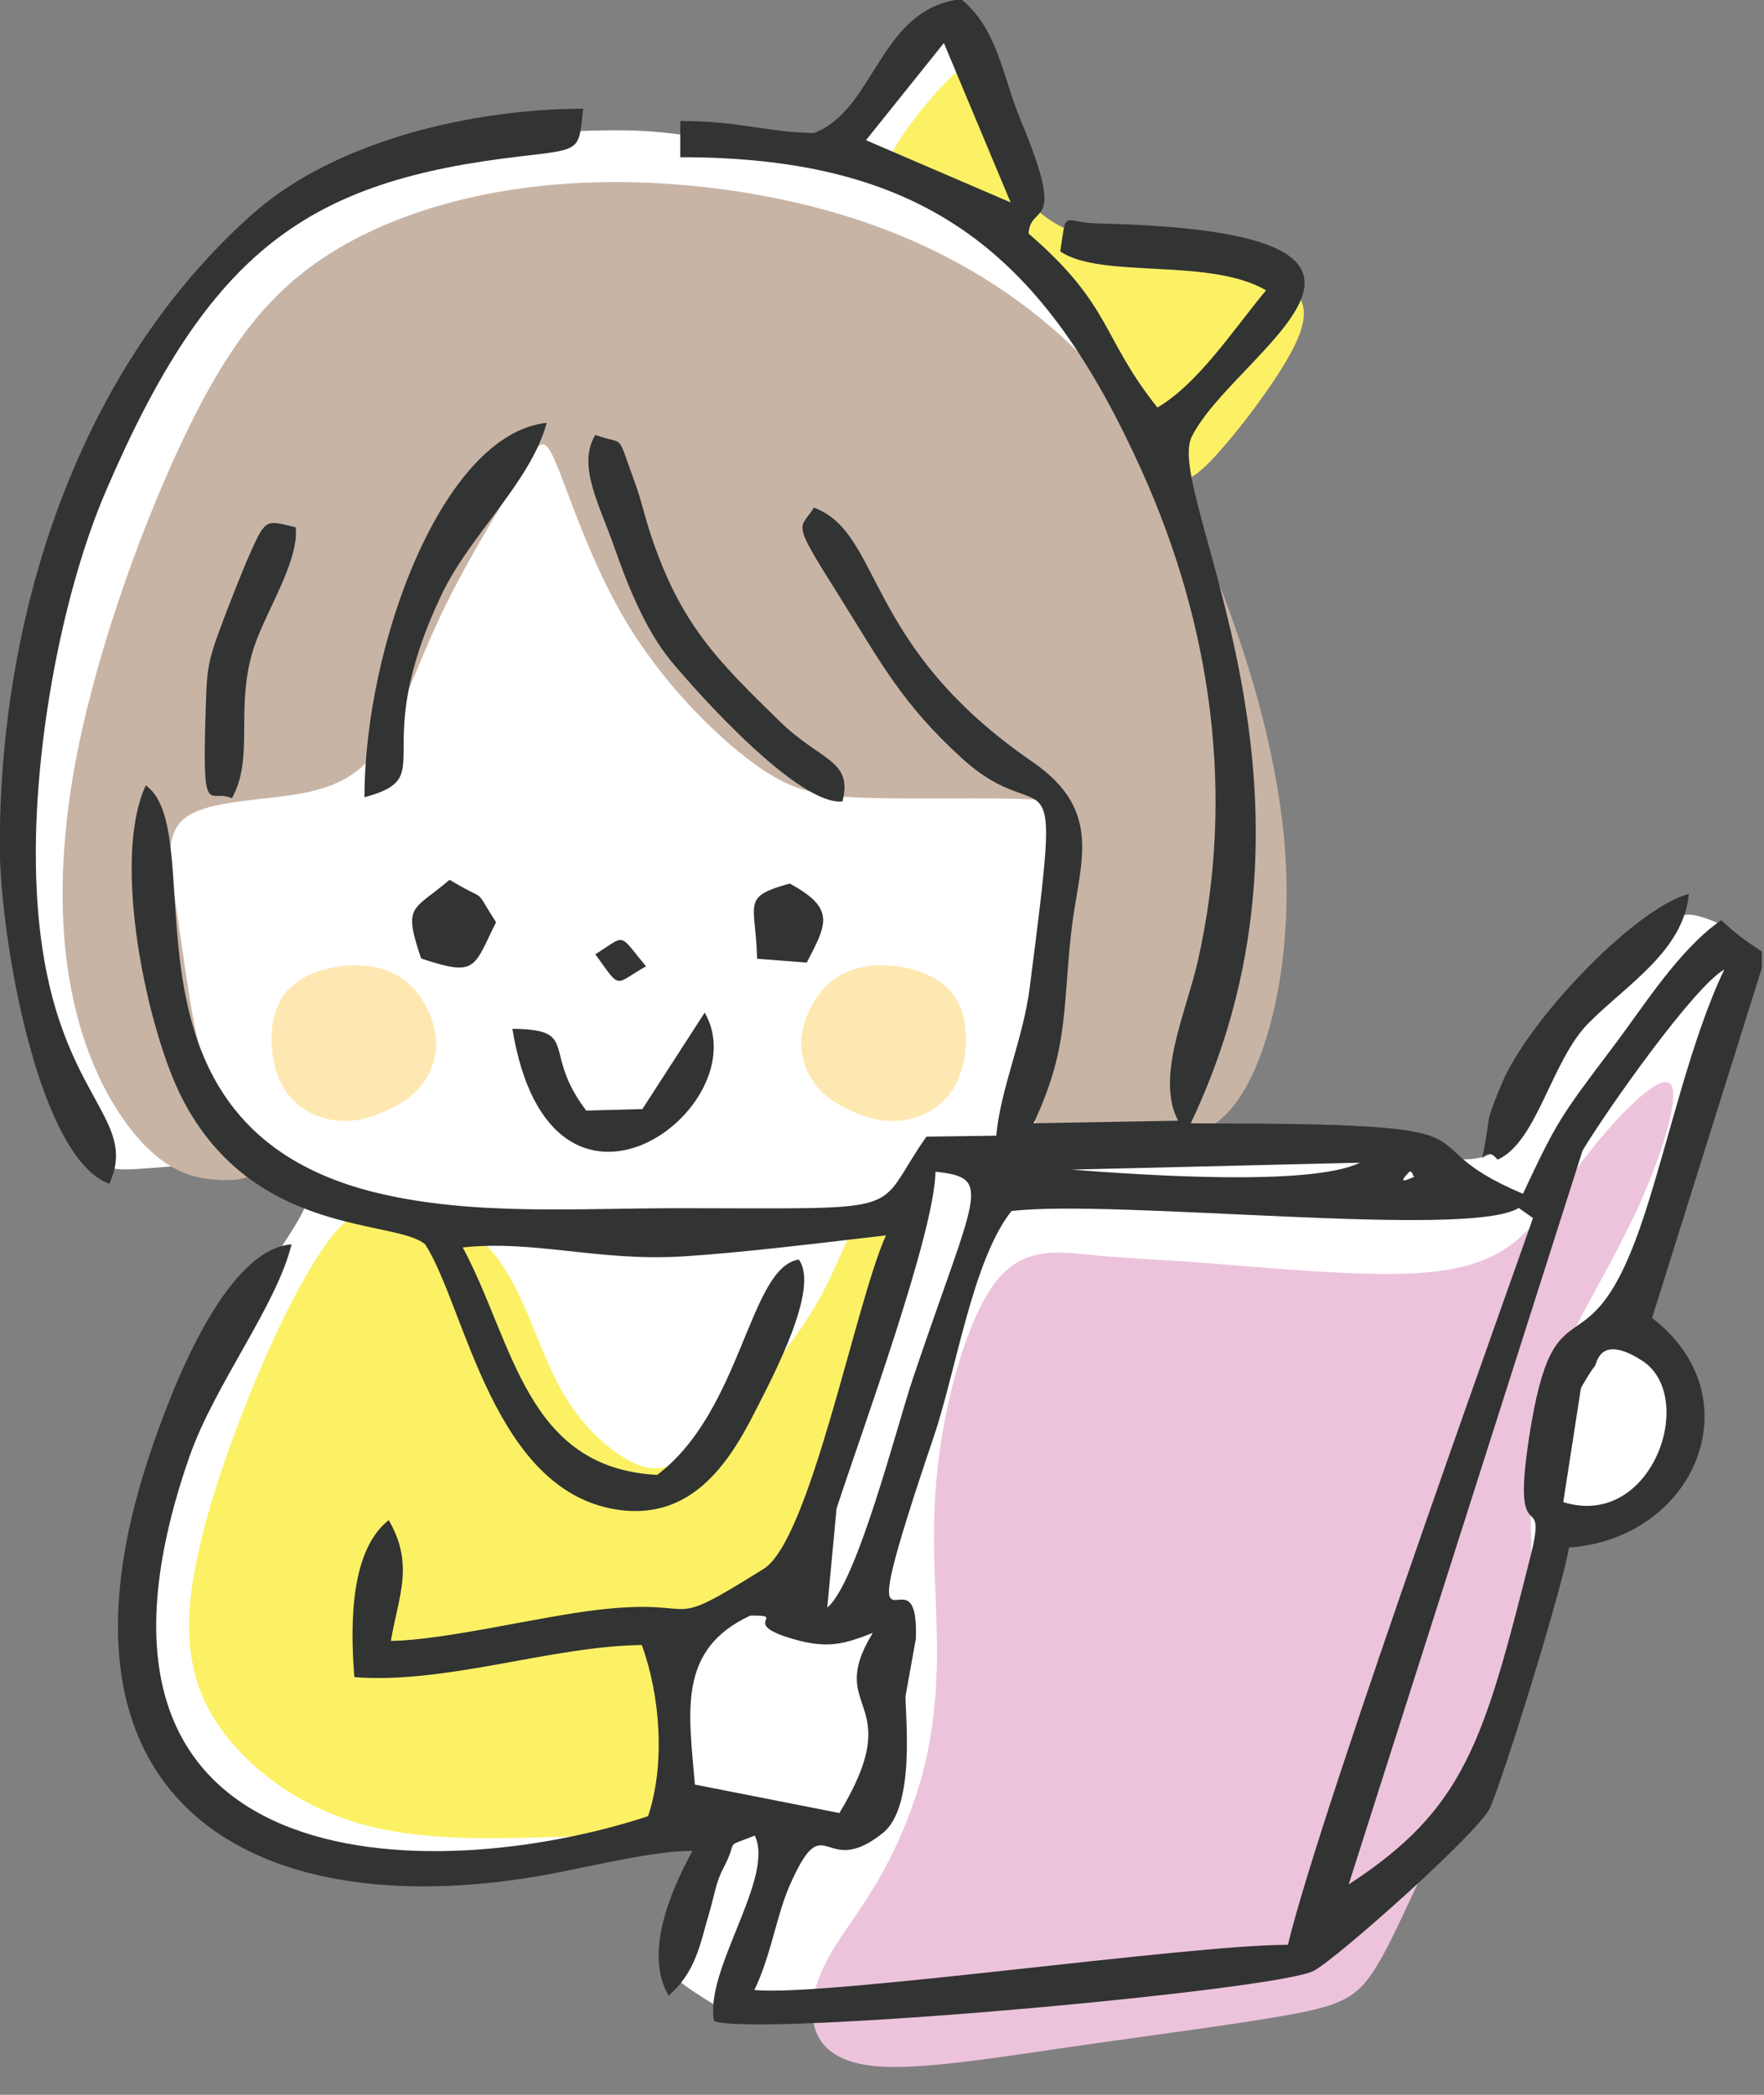
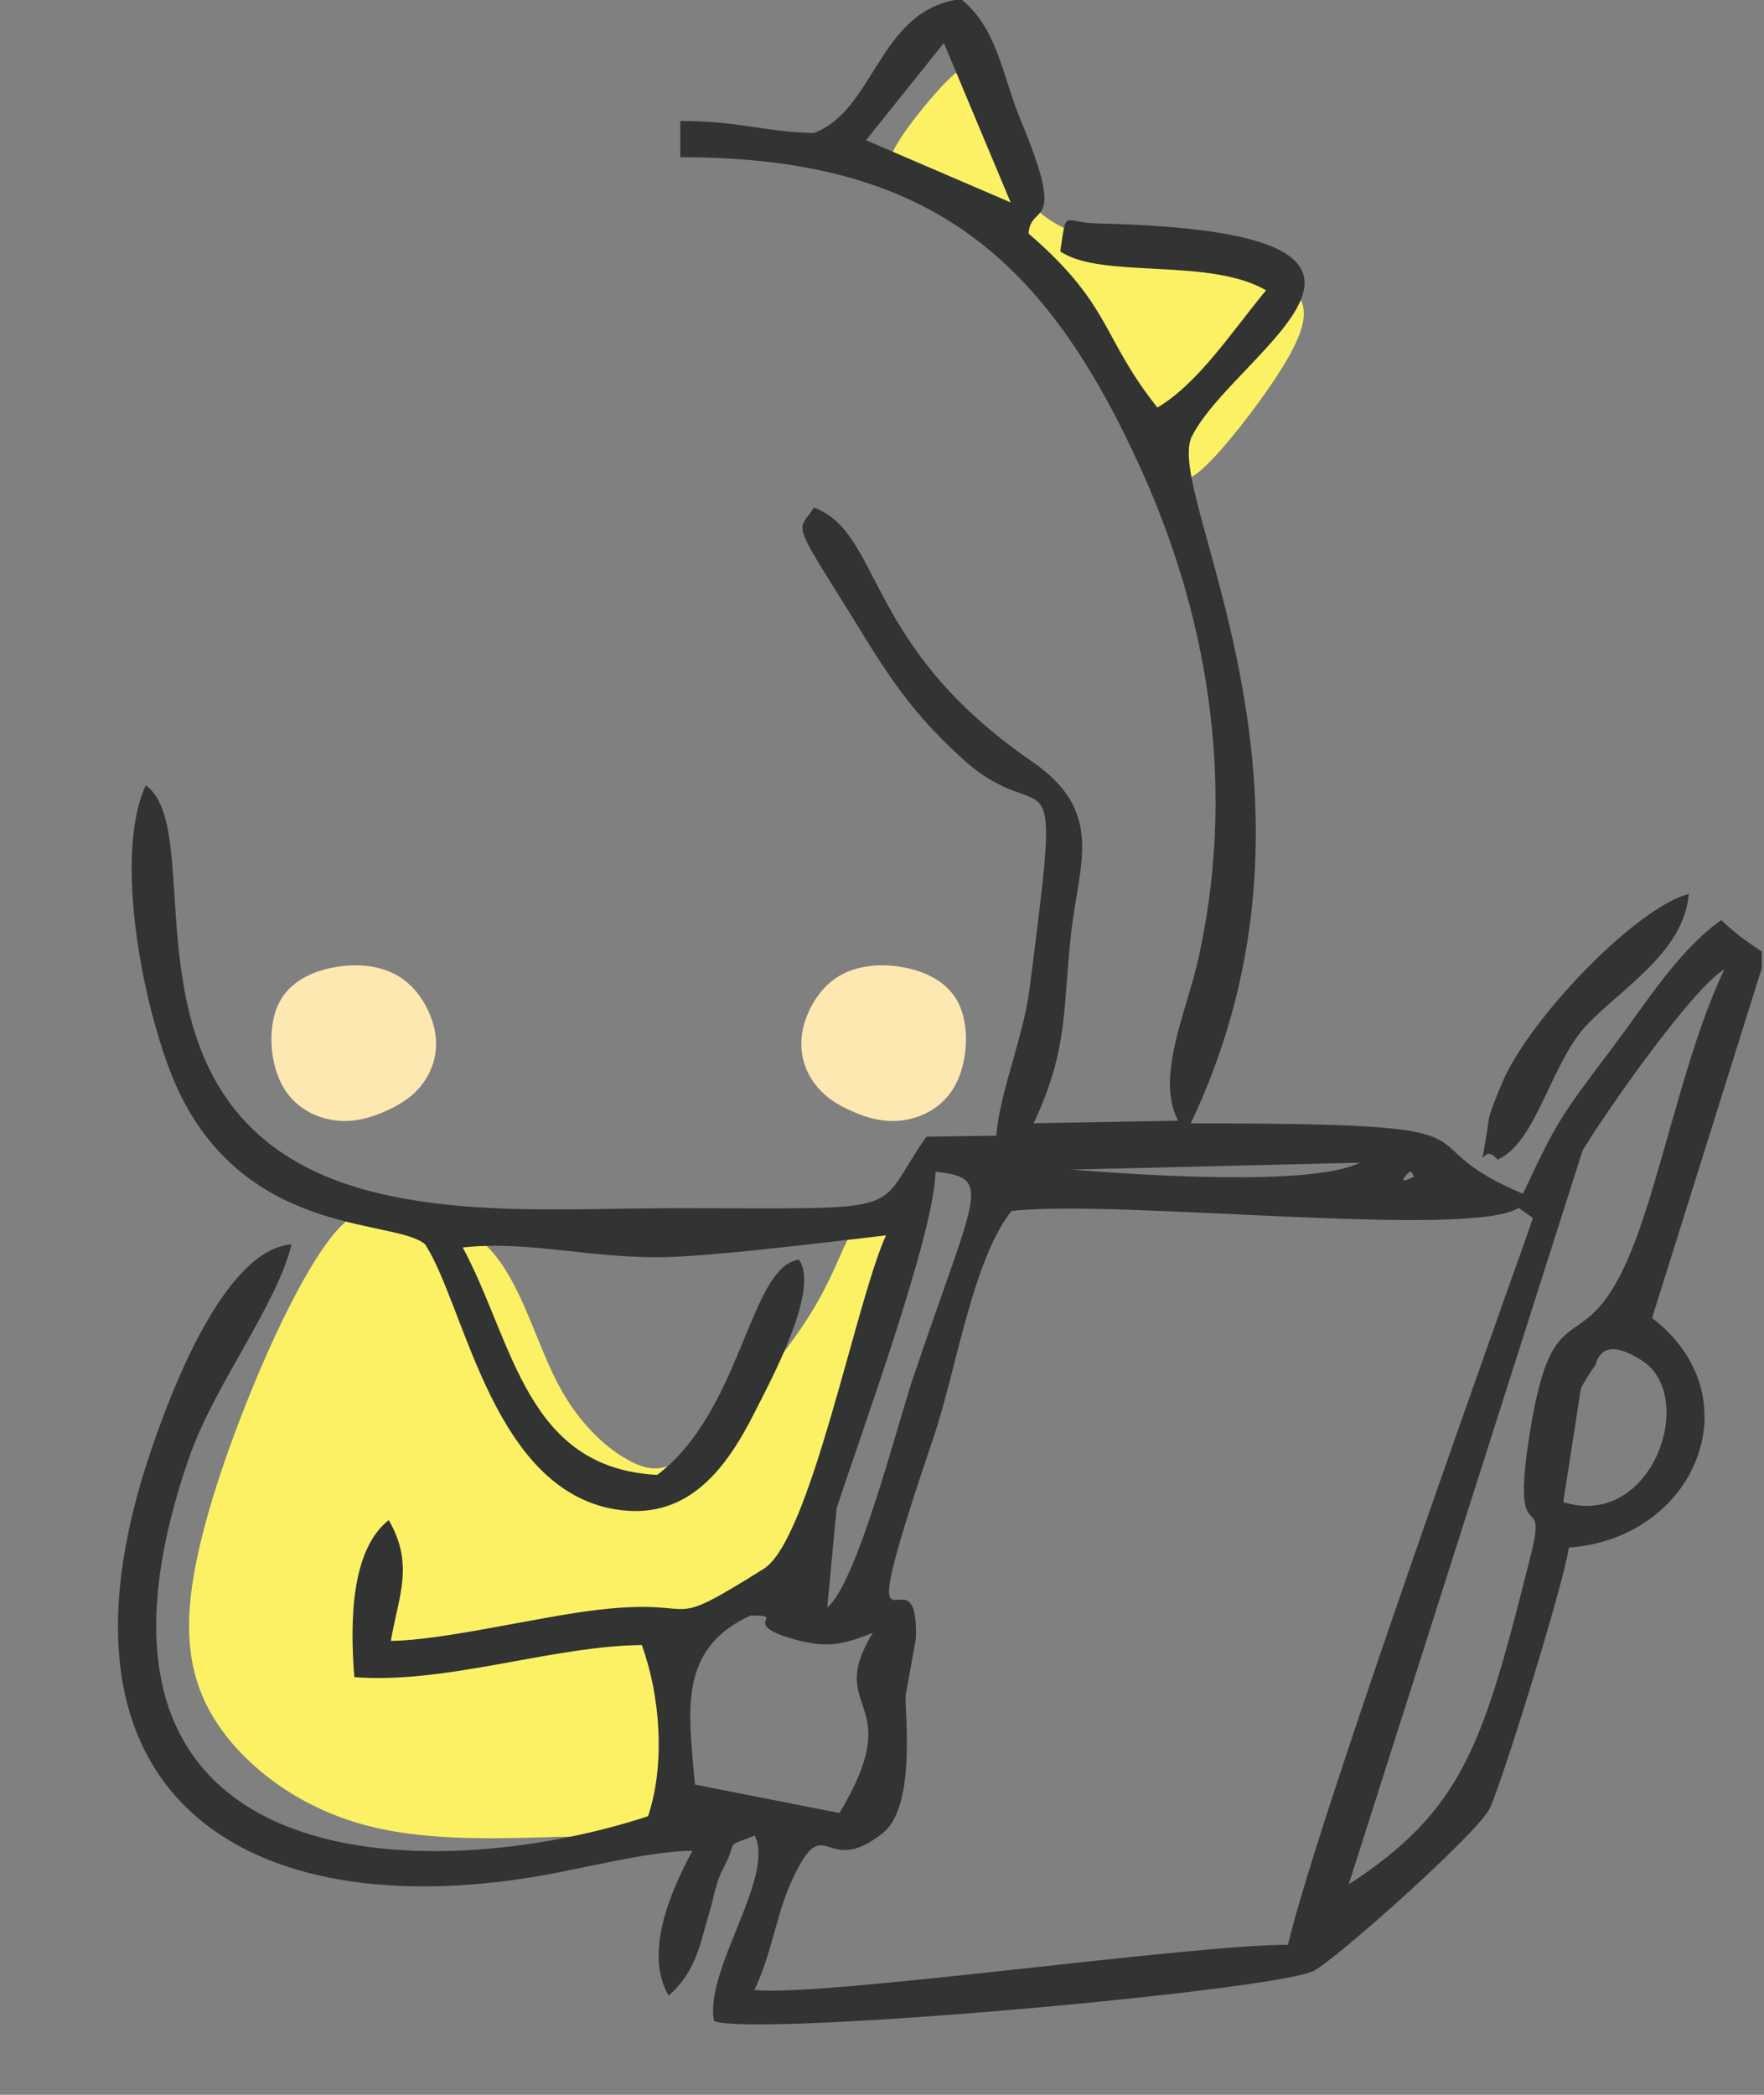
<svg xmlns="http://www.w3.org/2000/svg" width="48" height="57" fill="none">
  <rect width="100%" height="100%" fill="#808080" stroke="none" />
-   <path fill-rule="evenodd" clip-rule="evenodd" d="M6.342 31.654c-.754-.017-2.009.126-2.694.159-.684.032-.797-.047-.999-.406-.202-.359-.492-.998-.847-2.011-.356-1.013-.776-2.399-1.01-3.695a18.012 18.012 0 01-.27-3.49 16.6 16.6 0 01.282-2.81c.186-1.055.476-2.396.796-3.565.32-1.168.673-2.162 1.151-3.3s1.083-2.418 1.853-3.556a14.338 14.338 0 012.6-2.88c.894-.751 1.74-1.255 2.642-1.594.902-.34 1.856-.513 2.689-.64a26.876 26.876 0 012.375-.257c.832-.053 1.783-.083 2.535-.048.751.036 1.302.138 2.117.257.814.12 1.89.256 2.486.334.596.08.714.104.822-.035.107-.138.206-.438.492-.893.286-.456.762-1.07 1.172-1.552.408-.483.75-.833 1-.992.252-.157.41-.123.533-.028.121.094.203.248.508 1.016.304.768.829 2.149 1.113 2.895.283.749.326.863.396 1.016.07.154.17.347.367.52.197.172.494.323.707.404.214.08.345.09 1.181.182.836.09 2.373.26 3.28.418.905.157 1.177.304 1.282.471.106.17.049.361-.447 1.011-.496.65-1.426 1.76-2.01 2.452-.584.693-.818.972-.906 1.181-.087.21-.027.352.172.882.197.53.532 1.449.88 2.428.348.978.71 2.016.878 3.329.166 1.312.14 2.9.028 4.274a27.439 27.439 0 01-.542 3.638c-.236 1.1-.515 2.14-.694 2.847-.18.707-.258 1.084-.253 1.271.006.188.095.186.668.186.573 0 1.623.005 2.633.052 1.008.048 1.972.14 2.778.237.803.099 1.448.204 1.89.179.442-.027.682-.184.804-.262.08-.053.143-.163.19-.33.07-.251.207-.753.475-1.319a8.915 8.915 0 011.18-1.818c.514-.622 1.14-1.236 1.654-1.718.513-.483.913-.83 1.192-1.022.28-.191.438-.223.748-.143.31.08.771.273 1.013.484.242.21.263.44.134.982-.128.543-.41 1.4-.864 2.79-.455 1.388-1.083 3.306-1.454 4.583-.37 1.277-.485 1.911-.433 2.28.054.367.274.469.559.681.284.215.635.54.685 1.102.052.563-.193 1.36-.495 1.954a3.74 3.74 0 01-.994 1.256 2.733 2.733 0 01-.888.496c-.241.077-.41.079-.597.157-.188.08-.396.233-.686.88-.29.648-.664 1.789-1.074 3.037-.408 1.249-.852 2.603-1.135 3.33-.283.724-.403.823-1.08 1.371-.68.547-1.912 1.543-2.673 2.138-.76.596-1.05.791-1.325.957-.275.166-.538.302-3.048.529-2.51.227-7.264.543-9.64.7-1.585.105-2.468.102-2.65-.007-.272-.164-.816-.495-1.072-.71-.256-.213-.223-.315-.052-.855.172-.54.484-1.52.711-2.24.23-.72.374-1.18.331-1.444-.043-.265-.276-.33-.49-.391-.217-.061-.417-.116-.514-.047-.095.07-.086.26-.077.423.007.161.014.292-.469.452-.483.161-1.455.354-2.53.518-1.077.165-2.258.3-3.276.338-1.02.037-1.878-.025-2.768-.215-.89-.19-1.81-.508-2.563-.898-.753-.39-1.339-.848-1.813-1.473a5.742 5.742 0 01-1.02-2.283c-.183-.87-.186-1.82-.056-2.852a17.08 17.08 0 01.738-3.176 19.79 19.79 0 011.21-2.841 28.11 28.11 0 011.385-2.374c.467-.725.93-1.393 1.067-1.768.136-.375-.057-.455-.231-.538a4.703 4.703 0 01-.537-.29c-.204-.128-.456-.3-1.21-.317l.004.006z" fill="#fff" />
-   <path fill-rule="evenodd" clip-rule="evenodd" d="M29.738 34.15c-.888-.085-1.8-.224-2.524.586-.725.811-1.26 2.574-1.532 4.055-.272 1.48-.283 2.677-.258 3.677.025 1 .084 1.8.07 2.722-.015.92-.104 1.96-.373 2.999a12.212 12.212 0 01-1.19 2.909c-.476.83-.98 1.454-1.339 2.08-.356.628-.565 1.256-.46 1.835.104.579.521 1.107 1.726 1.21 1.204.1 3.198-.226 5.353-.538 2.157-.311 4.477-.61 5.86-.861 1.384-.252 1.83-.461 2.313-1.204.483-.743 1.004-2.022 1.777-3.583.772-1.56 1.796-3.402 2.224-4.994.427-1.59.259-2.93.264-4.179.006-1.248.183-2.404.73-3.7.548-1.295 1.467-2.731 2.168-4.255.7-1.523 1.183-3.136.9-3.418-.282-.282-1.333.768-2.155 1.8-.821 1.034-1.413 2.052-2.262 2.64-.848.587-1.953.743-3.442.732-1.49-.01-3.363-.19-4.732-.293-1.368-.103-2.23-.134-3.119-.218v-.002z" fill="#EDC3DB" />
  <path fill-rule="evenodd" clip-rule="evenodd" d="M15.003 49.987c-1.224.029-3.232.129-4.91-.286-1.677-.412-3.021-1.337-3.873-2.386-.85-1.048-1.208-2.222-1.03-3.861.18-1.64.894-3.747 1.6-5.492.706-1.743 1.404-3.124 1.991-3.98.587-.855 1.064-1.185 1.889-1.171.825.014 2 .375 2.781 1.32.78.945 1.167 2.474 1.76 3.577.592 1.106 1.39 1.786 2.012 2.086.62.3 1.063.218 1.93-.566.864-.786 2.15-2.275 2.892-3.465.74-1.187.934-2.075 1.283-2.44.349-.364.855-.203.877.715.022.918-.438 2.595-.848 4.02-.41 1.426-.767 2.597-1.16 3.496-.394.898-.825 1.521-1.502 2.025-.677.505-1.598.891-2.044 1.886-.444.996-.412 2.602-.398 3.492.015.89.013 1.066-.182 1.125-.195.06-.582.005-.995-.041-.414-.047-.852-.086-2.077-.057l.004.003zm9.46-46.161c.31-.488.91-1.227 1.312-1.627.4-.402.603-.465.821.057.219.521.453 1.629.843 2.416.39.788.935 1.258 1.552 1.552.616.295 1.305.415 2.302.611.999.197 2.306.47 3.088.72.78.25 1.034.479 1.088.838.052.359-.097.848-.627 1.687-.53.84-1.442 2.027-2.027 2.59-.586.563-.842.5-1.24-.16-.4-.662-.942-1.92-1.6-2.942-.656-1.024-1.431-1.81-2.137-2.463-.707-.654-1.346-1.172-1.852-1.499a5.122 5.122 0 00-1.167-.564c-.29-.104-.498-.179-.592-.334-.094-.155-.074-.391.238-.88l-.002-.002z" fill="#FCF165" />
-   <path fill-rule="evenodd" clip-rule="evenodd" d="M5.932 32.102c-.582-.03-1.225-.173-1.946-.89-.721-.716-1.521-2.005-1.95-3.827-.429-1.822-.488-4.174.094-7.04.583-2.869 1.808-6.251 2.975-8.648C6.272 9.3 7.382 7.889 9.046 6.857 10.71 5.824 12.925 5.172 15.388 5c2.461-.172 5.17.141 7.475.83 2.305.69 4.21 1.76 5.749 3.081 1.54 1.322 2.717 2.895 3.855 5.337 1.139 2.441 2.238 5.75 2.485 8.701.248 2.95-.355 5.546-1.166 6.83-.81 1.284-1.829 1.258-2.822 1.245-.994-.012-1.96-.012-2.427-.09-.468-.074-.437-.226-.226-1.333.211-1.108.601-3.172.797-4.575.195-1.402.196-2.145.155-2.598-.04-.454-.127-.622-1.19-.677-1.063-.055-3.104 0-4.471-.041-1.366-.041-2.057-.179-3.102-.945-1.046-.766-2.443-2.161-3.439-3.81-.995-1.648-1.589-3.55-1.938-4.368-.347-.82-.451-.557-.968.314-.52.872-1.454 2.352-2.146 3.81-.693 1.457-1.144 2.893-1.773 3.729-.626.836-1.43 1.073-2.44 1.213-1.007.139-2.222.18-2.765.607-.542.427-.415 1.241-.307 1.954.107.712.195 1.327.332 2.268.14.941.33 2.213.754 3.183.424.97 1.081 1.638 1.151 2.013.07.375-.45.457-1.031.427l.002-.004z" fill="#C8B4A5" />
  <path fill-rule="evenodd" clip-rule="evenodd" d="M7.663 29.5c-.323-.622-.383-1.58-.074-2.203.31-.623.99-.909 1.649-1 .657-.09 1.292.015 1.765.374.474.36.785.977.85 1.516a1.81 1.81 0 01-.383 1.34c-.263.335-.605.544-1.003.717-.397.174-.853.311-1.374.238-.521-.073-1.106-.359-1.43-.982zm18.344 0c.324-.622.383-1.58.074-2.203-.31-.623-.99-.909-1.649-1-.657-.09-1.292.015-1.765.374-.474.36-.785.977-.85 1.516a1.81 1.81 0 00.383 1.34c.263.335.605.544 1.003.717.397.174.853.311 1.374.238.521-.073 1.106-.359 1.43-.982z" fill="#FEE8B1" />
  <path fill-rule="evenodd" clip-rule="evenodd" d="M22.841 49.332l-3.932-.774c-.163-1.966-.489-3.672 1.505-4.597 1.07-.016-.36.198 1.18.64.925.266 1.376.137 2.155-.17-1.33 2.177.997 1.74-.908 4.902v-.001zM25.968 0h.213c.98.82 1.097 2.083 1.598 3.284 1.28 3.07.256 2.208.21 3.072 2.273 1.96 1.97 2.806 3.505 4.733 1.099-.648 1.995-2.021 2.956-3.19-1.546-.903-4.481-.296-5.6-1.059.184-1.198.043-.782 1.013-.76 10.126.225 3.753 3.438 2.567 5.799-.78 1.552 4.303 9.585-.029 18.687 9.26 0 5.454.41 9.04 1.916.92-1.96 1.007-2.084 2.439-3.98.884-1.17 1.799-2.656 2.957-3.466.413.395.689.575 1.104.854v.45l-2.987 9.523c2.794 2.136 1.195 6.001-2.264 6.246-.138.973-1.742 6.158-2.141 7.076-.281.647-4.148 4.09-4.794 4.438-1.004.542-15.155 1.808-16.325 1.37-.27-1.395 1.662-3.9 1.108-5.047-.888.355-.418.055-.843.863-.224.423-.237.705-.398 1.246-.247.833-.35 1.586-1.102 2.245-.672-1.136.037-2.822.648-3.938-1.08-.012-2.938.473-4.196.688C6.766 52.39.93 48.95 4.079 39.559c.566-1.688 2.016-5.548 3.854-5.701-.408 1.675-2.094 3.816-2.78 5.783-4.066 11.67 6.578 11.716 12.481 9.778.475-1.414.331-3.286-.17-4.658-2.464.029-5.31 1.068-7.822.874-.12-1.492-.098-3.46.936-4.273.706 1.222.26 2.076.058 3.287 1.453-.016 4.05-.666 5.667-.85 2.928-.333 1.652.655 4.478-1.111 1.273-.797 2.497-7.24 3.326-9.073-1.536.176-3.962.482-5.592.575-2.252.128-4-.456-5.923-.247 1.39 2.594 1.706 6 5.29 6.189 2.315-1.749 2.498-5.646 3.853-5.86.587.784-.727 3.227-1.223 4.202-.75 1.48-1.763 2.835-3.6 2.619-3.495-.413-4.236-5.514-5.342-7.234-.795-.69-4.66-.196-6.603-3.952-.954-1.843-1.95-6.492-1-8.537 1.875 1.334-1.277 9.308 6.354 11.103 2.595.611 5.398.4 8.192.402 6.43.004 5.203.177 6.696-1.947l1.9-.026c.114-1.274.731-2.628.91-4.024.904-7.066.5-4.113-1.832-6.235-1.672-1.52-2.222-2.63-3.405-4.51-1.273-2.023-1.018-1.705-.634-2.322 1.878.707 1.321 3.74 5.94 6.914 1.986 1.366 1.27 2.772 1.06 4.645-.237 2.147-.069 3.15-1.021 5.194l3.932-.07c-.62-1.168.213-2.936.532-4.33 1.027-4.514.381-9.125-1.516-13.34-2.617-5.81-5.766-8.554-12.564-8.546v-.986c1.63 0 2.293.3 3.637.328 1.628-.614 1.755-3.224 3.817-3.615L25.968 0zm16.57 40.87l.48-3.096c.037-.082.305-.528.371-.59.066-.06.115-.915 1.293-.162 1.52.976.277 4.607-2.145 3.85v-.002zm-7.491 12.048c-2.687-.005-12.628 1.423-14.52 1.23.458-.948.603-2.04.97-2.866.977-2.199.891-.107 2.522-1.402.9-.715.614-3.19.621-3.731l.281-1.557c.1-2.864-1.997 1.843.494-5.52.605-1.789 1.049-4.784 2.108-6.12 2.846-.334 12.458.765 13.802-.084l.387.273c-.043.193-5.772 16.035-6.667 19.777h.002zM22.51 43.743l.254-2.699c.696-2.132 2.656-7.458 2.692-9.162 1.586.175 1.115.498-.617 5.631-.433 1.287-1.518 5.568-2.33 6.23h.001zm15.842-11.86c.033-.033.095.05.097.094 0 .018.041.041.04.04-.008-.008-.58.306-.135-.135h-.002zm-1.35-.245c-1.343.66-6.047.326-7.851.187l7.85-.188zm-.303 19.637l6.364-19.968c.666-1.11 3.038-4.47 3.858-4.927-.897 1.857-1.504 4.607-2.157 6.619-1.545 4.757-2.442 1.493-3.154 6.099-.508 3.286.539 1.266.034 3.26-1.27 5.03-1.784 6.863-4.945 8.917zm4.052-19.721c1.074-.474 1.462-2.69 2.467-3.708 1.038-1.05 2.597-1.97 2.736-3.524-1.403.377-4.106 3.156-4.98 4.924-.13.266-.434 1.016-.461 1.199-.276 1.946-.236.514.236 1.109h.002zM25.684 1.17L27.5 5.508l-3.936-1.693 2.12-2.645z" fill="#323333" />
-   <path fill-rule="evenodd" clip-rule="evenodd" d="M2.975 32.21c.92-2.028-1.962-2.421-2-8.867-.02-3.247.742-7.267 1.9-9.967C5.71 6.764 8.393 4.918 14.194 4.25c1.648-.19 1.548-.15 1.675-1.292-2.931.004-6.712.83-9.01 2.876C2.289 9.902.132 16.242 0 22.424v.95c.09 2.584 1.1 8.146 2.975 8.839v-.002zm19.95-10.405c.287-1.125-.592-1.094-1.69-2.16-1.716-1.672-2.708-2.653-3.513-5.053-.19-.563-.267-.983-.464-1.511-.5-1.356-.223-.945-1.06-1.247-.502.84.117 1.899.53 3.088.337.966.831 2.22 1.538 3.072.832 1.002 3.487 3.93 4.658 3.813l.001-.002zm-13.007-.112c2.1-.568.046-1.168 2.085-5.487.793-1.678 2.42-3.054 2.875-4.702-2.834.303-4.96 6.047-4.96 10.189zm7.562 8.485l-1.528.041c-1.237-1.623-.145-2.205-2.01-2.225 1.049 6.381 6.719 2.136 5.233-.441l-1.695 2.625z" fill="#323333" />
-   <path fill-rule="evenodd" clip-rule="evenodd" d="M6.31 21.721c.617-1.114.084-2.425.576-4.029.31-1.009 1.256-2.4 1.161-3.343-.844-.206-.812-.264-1.315.875a49.58 49.58 0 00-.748 1.898c-.357.956-.355 1.186-.389 2.265-.093 2.97.088 2.056.716 2.333l-.002.002zm5.149 4.359c1.52.503 1.414.264 2.04-.986-.66-1.02-.164-.49-1.265-1.156-1.008.864-1.273.657-.775 2.142zm9.141.007l1.353.105c.53-1.034.808-1.461-.463-2.15-1.337.371-.924.512-.89 2.045zm-4.4-.122c.716.995.5.82 1.38.329-.776-.93-.522-.861-1.38-.329z" fill="#323333" />
</svg>